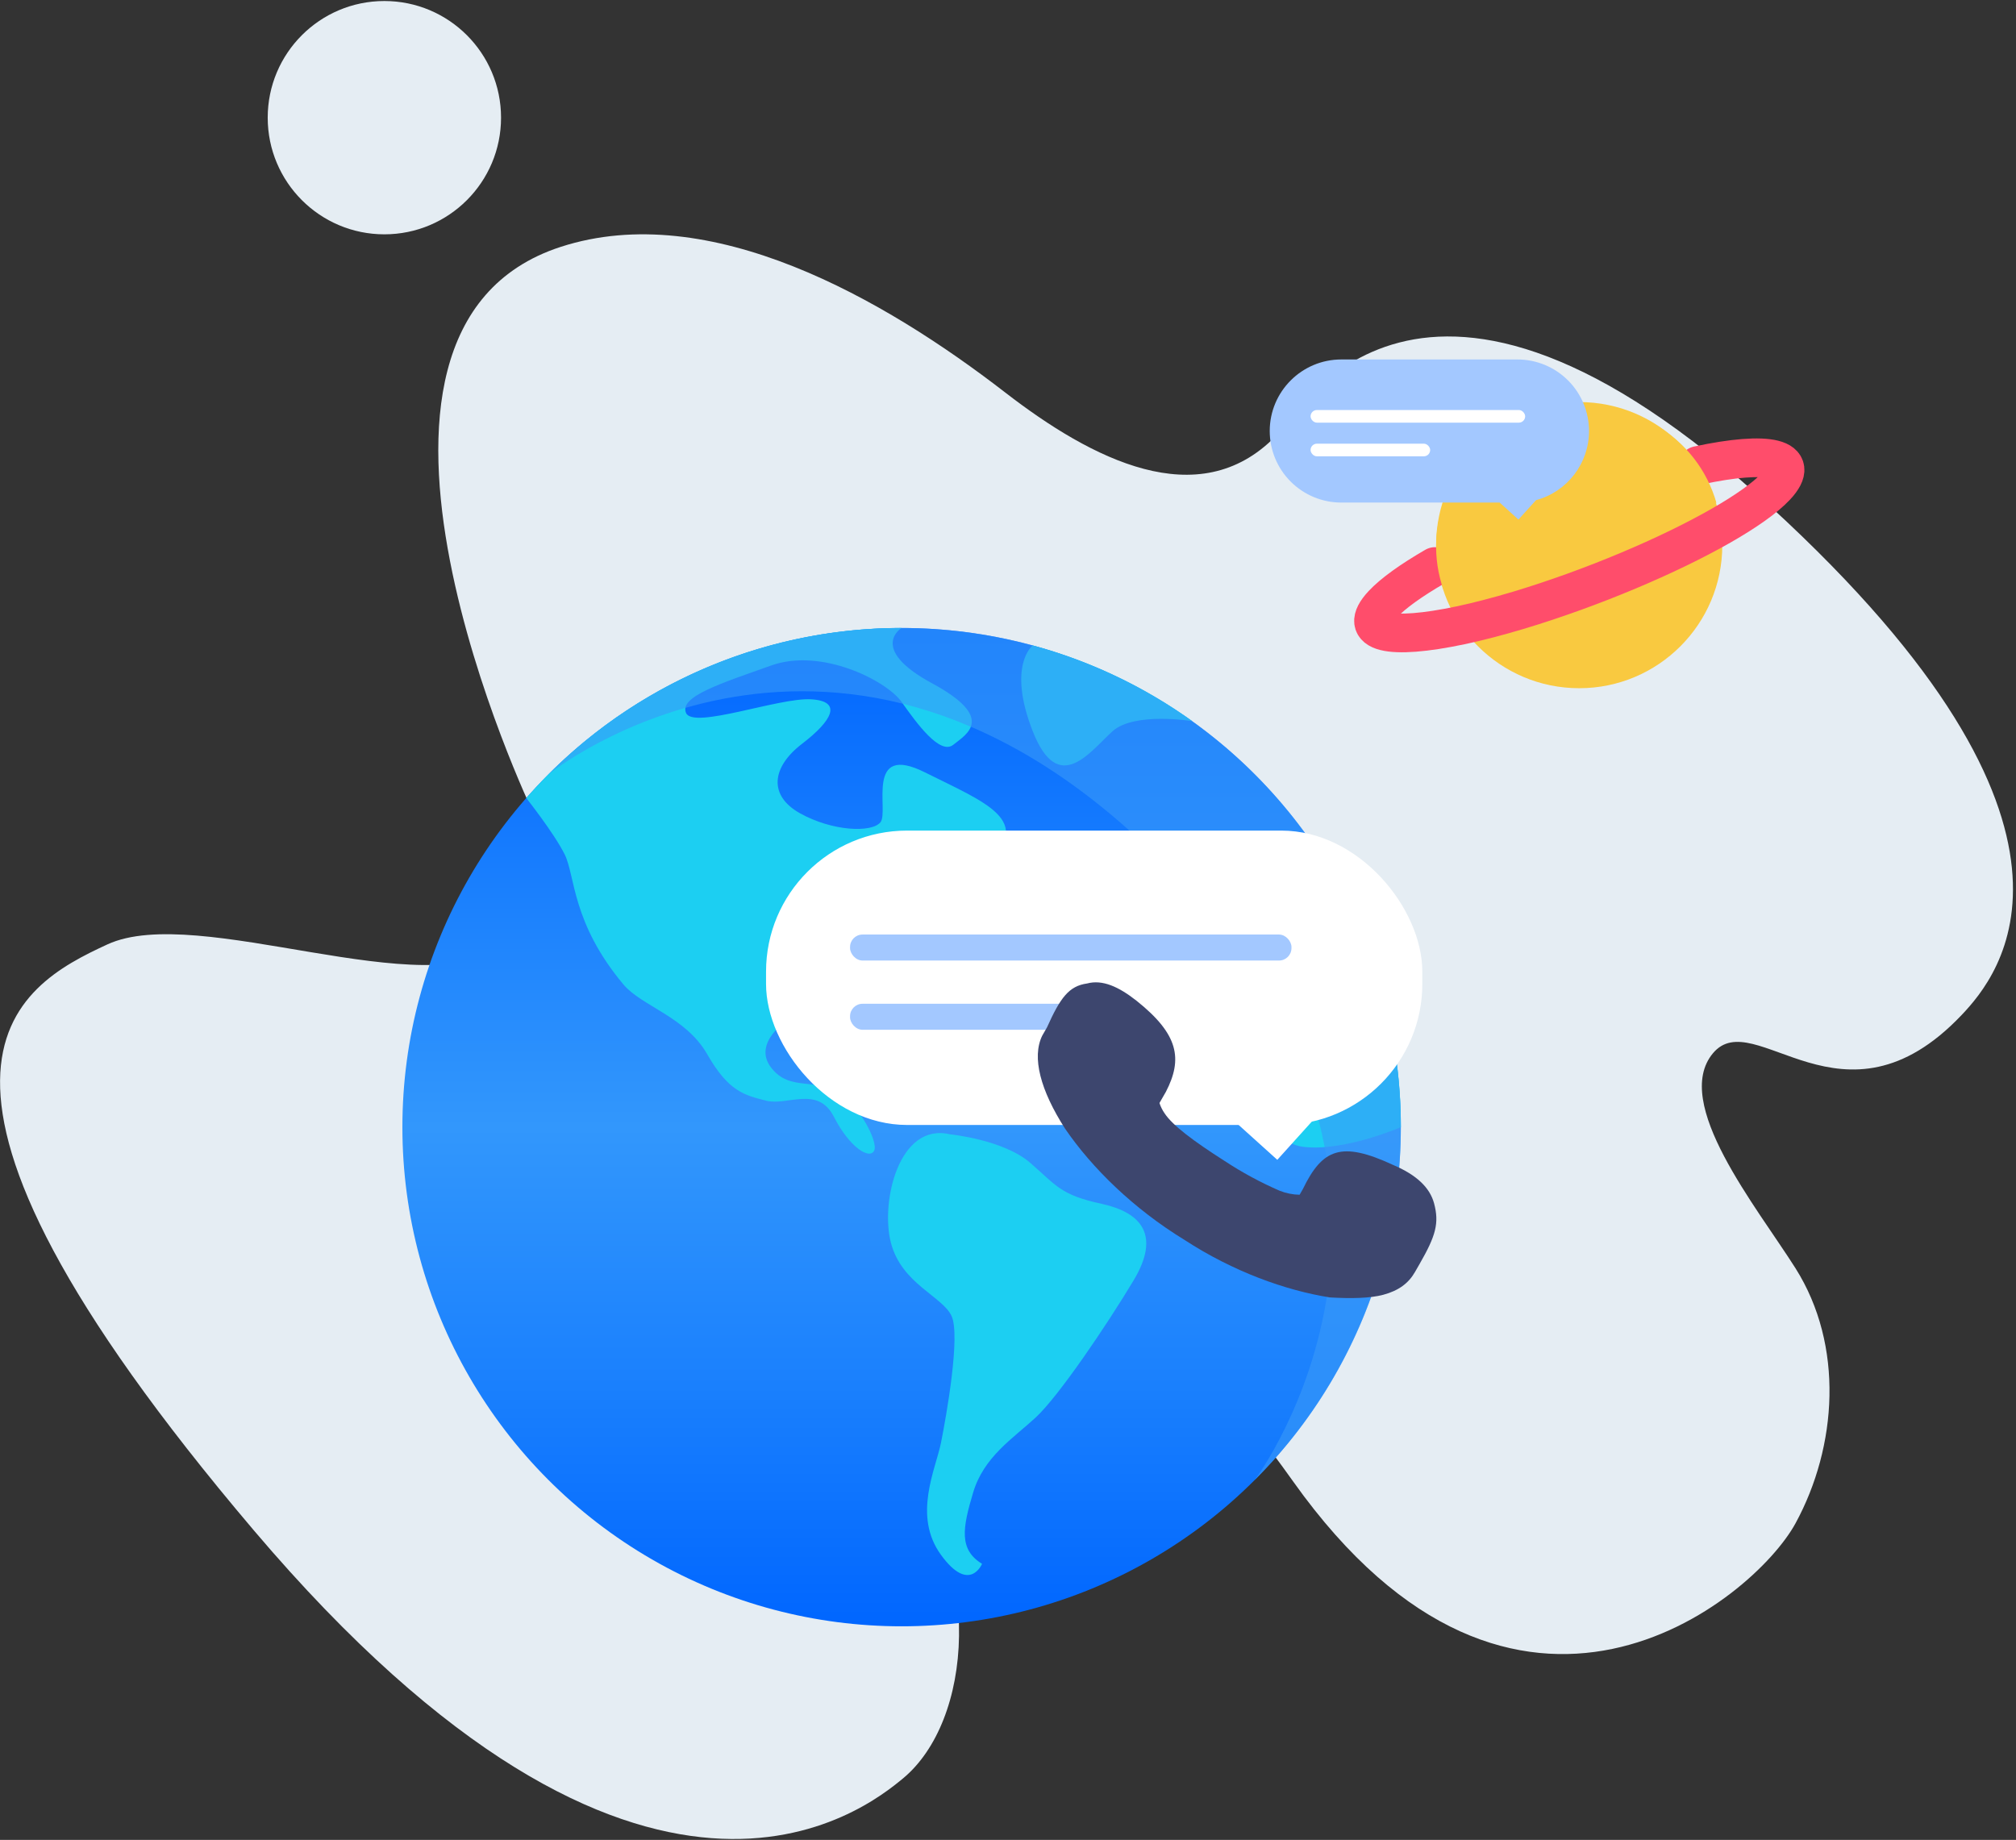
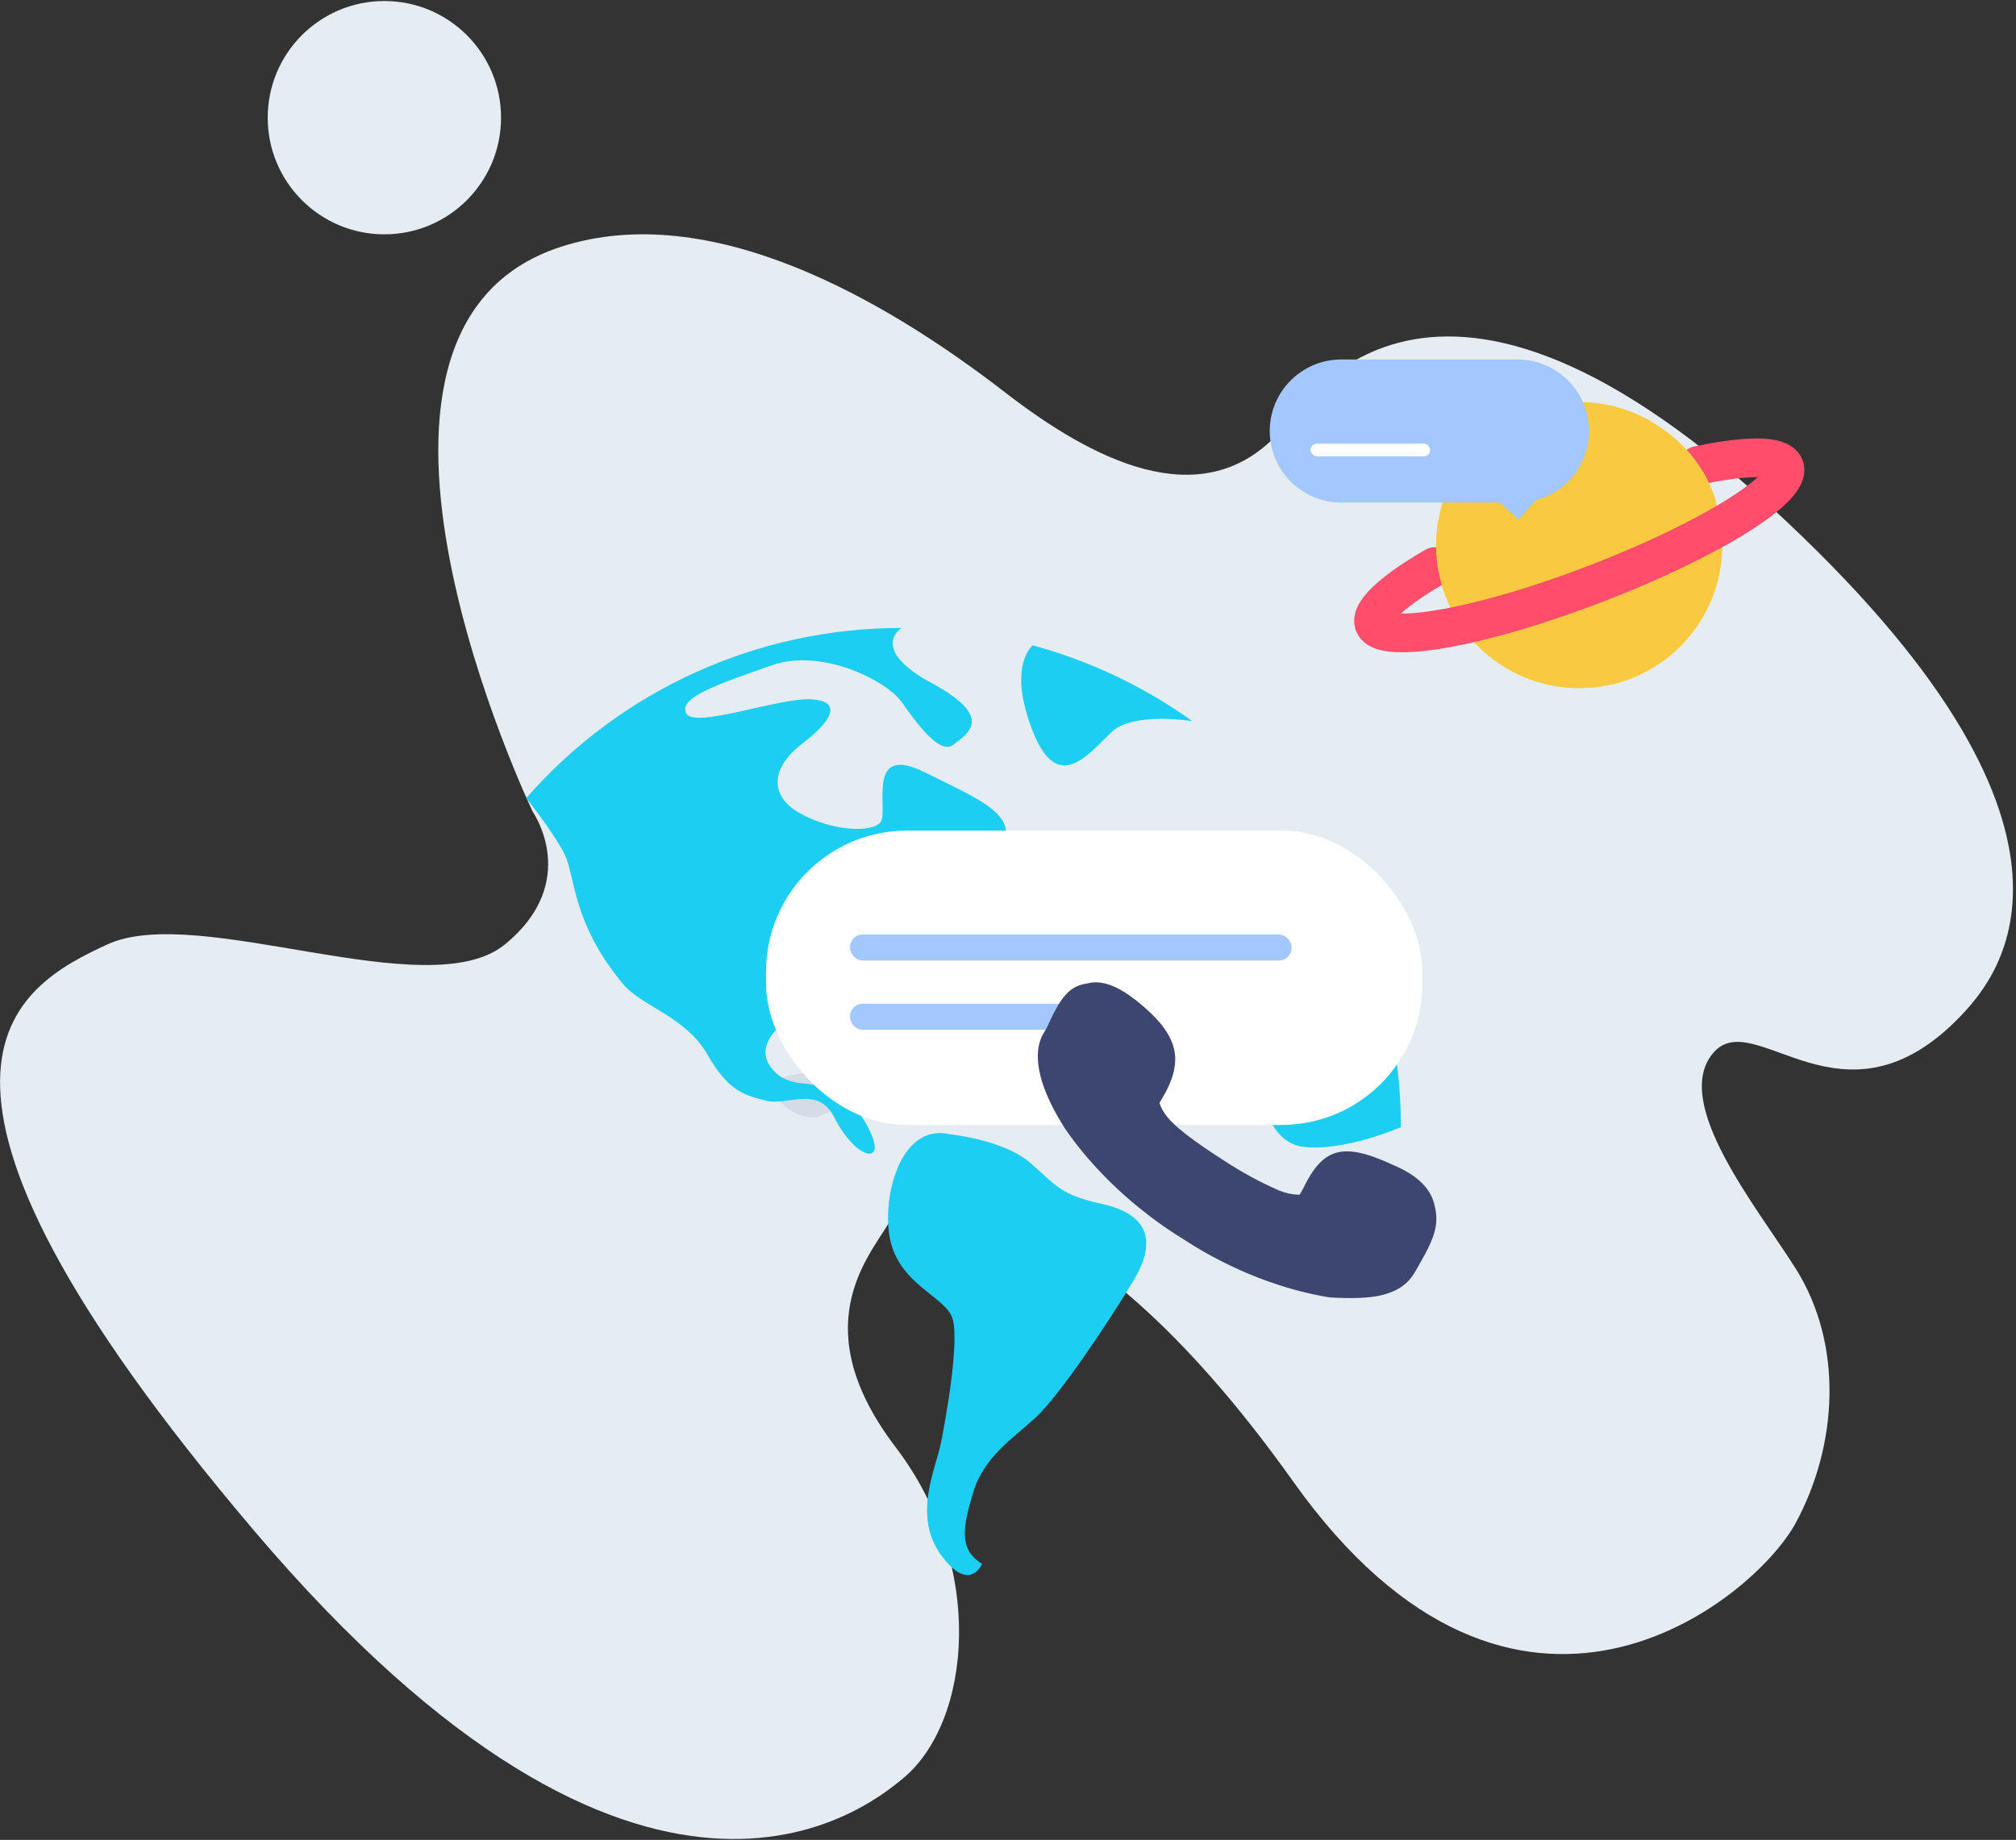
<svg xmlns="http://www.w3.org/2000/svg" width="573px" height="523px" viewBox="0 0 573 523" version="1.1">
  <rect x="0" y="0" width="573" height="523" fill="#333333" stroke="none" />
  <title>SIP illustration</title>
  <desc>Created with Sketch.</desc>
  <defs>
    <linearGradient x1="50%" y1="100%" x2="50%" y2="-0.004%" id="linearGradient-1">
      <stop stop-color="#0066FF" offset="0%" />
      <stop stop-color="#1A80FD" offset="24%" />
      <stop stop-color="#3297FC" offset="50%" />
      <stop stop-color="#0066FF" offset="100%" />
    </linearGradient>
  </defs>
  <g id="Services" stroke="none" stroke-width="1" fill="none" fill-rule="evenodd">
    <g id="A-Z-SIP-TRUNKS" transform="translate(-757, -140)">
      <g id="SIP-illustration" transform="translate(743, 70)">
        <rect id="frame" fill-rule="nonzero" x="0" y="0" width="600" height="630" />
        <g id="illustration" transform="translate(14, 70)">
          <path d="M362.44,124.12 C340.66,146.27 310.29,130.58 285.72,111.58 C251.34,84.98 201.72,56.44 159.38,70.17 C86,94 151.44,230.79 151.44,230.79 C151.44,230.79 165.32,250.62 143.51,268.46 C121.7,286.3 56.27,256.56 30.51,268.46 C4.75,280.36 -38.91,304.15 72.13,435 C183.17,565.85 246.41,514 256.69,505.5 C276.14,489.34 280.33,445.2 254.55,411.35 C228.77,377.5 246.62,357.67 252.55,347.76 C258.48,337.85 304.11,331.89 367.55,421.12 C430.99,510.35 498.45,454.85 510.34,433 C522.23,411.15 524.16,382.43 510.34,360.53 C499.26,343 475.1,313.51 486.86,299.4 C498.62,285.29 523.81,324.08 557.55,288.52 C567.92,277.59 603.32,235.87 503.33,144.11 C403.34,52.35 368.55,117.91 362.44,124.12 Z" id="Shape" fill="#E5EDF3" fill-rule="nonzero" />
          <circle id="Oval" fill="#E5EDF3" fill-rule="nonzero" cx="109.25" cy="33.45" r="33.16" />
-           <path d="M225.87,305.44 C223.67,305.71 218.59,306.84 219.68,310.03 C220.77,313.22 226.41,318.43 232.42,317.56 C238.43,316.69 238.92,314.46 241.42,313.32 C243.42,312.39 244.62,313.67 248.29,311.86 C251.96,310.05 252.78,306.27 253.09,302.97 C253.4,299.67 247.27,295.75 241.86,296.56 C236.45,297.37 235.86,297.71 234.33,301.11 C232.8,304.51 227.81,305.2 225.87,305.44 Z" id="Shape" fill="#C9D0E0" fill-rule="nonzero" opacity="0.6" />
-           <path d="M194.84,295.05 C194.84,295.05 193.5,298.05 195.52,299.67 C197.54,301.29 199.45,302.41 203.69,301.25 C207.93,300.09 207.06,298.98 211.1,298.39 C215.14,297.8 216.79,299.01 218.89,299.01 C220.99,299.01 225.99,297.09 226.14,292.62 C226.29,288.15 225.62,286.13 222.14,285.4 C218.66,284.67 210.43,286.4 207.69,287.83 C204.95,289.26 201.82,288.89 199.84,289.59 C197.86,290.29 195.15,294 194.84,295.05 Z" id="Shape" fill="#C9D0E0" fill-rule="nonzero" opacity="0.6" />
+           <path d="M225.87,305.44 C223.67,305.71 218.59,306.84 219.68,310.03 C220.77,313.22 226.41,318.43 232.42,317.56 C243.42,312.39 244.62,313.67 248.29,311.86 C251.96,310.05 252.78,306.27 253.09,302.97 C253.4,299.67 247.27,295.75 241.86,296.56 C236.45,297.37 235.86,297.71 234.33,301.11 C232.8,304.51 227.81,305.2 225.87,305.44 Z" id="Shape" fill="#C9D0E0" fill-rule="nonzero" opacity="0.6" />
          <path d="M247.27,241.48 L244.01,236.88 C243.92,236.75 243.76,236.74 243.59,236.83 C243.398,236.97 243.25,237.16 243.16,237.38 L239.9,245.75 C239.849,245.87 239.822,245.999 239.82,246.13 C239.81,246.186 239.81,246.244 239.82,246.3 C239.851,246.396 239.94,246.46 240.04,246.46 C240.148,246.468 240.254,246.436 240.34,246.37 L243.29,244.67 L243.9,244.32 L246.85,242.61 C246.965,242.547 247.067,242.462 247.15,242.36 C247.25,242.236 247.325,242.093 247.37,241.94 L247.37,242 C247.375,241.933 247.375,241.867 247.37,241.8 C247.387,241.684 247.35,241.566 247.27,241.48 Z M241.17,244.73 L243.54,238.68 L245.92,241.99 L241.17,244.73 Z" id="Shape" fill="#FFFFFF" fill-rule="nonzero" />
          <path d="M271.89,240.27 L270,237.65 C270,237.57 269.85,237.57 269.75,237.65 C269.639,237.732 269.552,237.842 269.5,237.97 L267.64,242.73 C267.61,242.8 267.593,242.874 267.59,242.95 C267.584,242.983 267.584,243.017 267.59,243.05 C267.61,243.106 267.661,243.145 267.72,243.15 C267.781,243.147 267.84,243.126 267.89,243.09 L269.57,242.09 L269.91,241.89 L271.59,240.89 C271.657,240.853 271.718,240.806 271.77,240.75 C271.822,240.676 271.862,240.596 271.89,240.51 C271.896,240.474 271.896,240.436 271.89,240.4 C271.901,240.357 271.901,240.313 271.89,240.27 Z M268.41,242.12 L269.76,238.68 L271.11,240.56 L268.41,242.12 Z" id="Shape" fill="#FFFFFF" fill-rule="nonzero" />
-           <circle id="Oval" fill="url(#linearGradient-1)" fill-rule="nonzero" cx="256.26" cy="320.4" r="141.89" />
          <path d="M398.16,320.4 C398.206,292.997 390.277,266.174 375.34,243.2 C375.34,243.2 367.25,255.03 368.77,262.63 C370.29,270.23 379.22,270.81 378.3,276.39 C377.38,281.97 370.8,274.79 362.69,289.49 C354.58,304.19 358.63,324.49 370.29,325.98 C381.95,327.47 398.16,320.4 398.16,320.4 Z" id="Shape" fill="#1CCFF2" fill-rule="nonzero" />
          <path d="M293.53,183.45 C309.82,187.864 325.186,195.163 338.9,205 C338.9,205 322.45,202.28 316.21,207.86 C309.97,213.44 300.89,226.61 293.53,207.86 C286.17,189.11 293.53,183.45 293.53,183.45 Z" id="Shape" fill="#1CCFF2" fill-rule="nonzero" />
          <path d="M149.58,226.85 C176.49,196.085 215.387,178.456 256.26,178.5 C256.26,178.5 246.64,184.33 264.88,194.21 C283.12,204.09 274.76,208.66 270.96,211.7 C267.16,214.74 260.57,205.62 256.26,199.54 C251.95,193.46 233.47,184.08 219.26,189.15 C205.05,194.22 192.93,198 195,202.68 C197.07,207.36 221.35,198.27 230.47,198.78 C239.59,199.29 236.55,204.86 227.94,211.45 C219.33,218.04 218.31,226.14 227.43,231.21 C236.55,236.28 247.7,236.79 250.24,233.75 C252.78,230.71 245.68,210.94 262.91,219.56 C280.14,228.18 294.33,233.24 280.14,245.91 C265.95,258.58 249.73,272.77 249.22,280.91 C248.71,289.05 254.29,295.61 251.22,296.12 C248.15,296.63 245.39,292.83 243.36,290.04 C241.33,287.25 231.96,286.24 227.36,288.04 C222.76,289.84 214.18,296.65 219,303.24 C223.82,309.83 230.4,306.79 237,309.83 C243.6,312.87 249.73,324.44 248.47,327.06 C247.21,329.68 241.59,326.36 237,317.43 C232.41,308.5 223.79,314.43 217.72,312.87 C211.65,311.31 207.1,310.34 201.02,299.69 C194.94,289.04 182.36,286 177.21,279.86 C162.47,262.26 163.53,248.95 160.49,242.86 C157.45,236.77 149.58,226.85 149.58,226.85 Z" id="Shape" fill="#1CCFF2" fill-rule="nonzero" />
          <path d="M270,322.43 C270,322.43 285.2,323.94 292.8,330.53 C300.4,337.12 301.42,339.66 313.07,342.19 C324.72,344.72 329.8,351.31 322.19,363.98 C314.58,376.65 300.91,396.92 294.32,402.98 C287.73,409.04 279.63,414.13 276.59,424.27 C273.55,434.41 272.53,440.48 279.12,444.53 C279.12,444.53 275.57,453.15 267.46,442 C259.35,430.85 265.94,417.68 267.46,410.08 C268.98,402.48 273.04,379.67 270.46,374.08 C267.88,368.49 256.27,364.95 253.23,353.3 C250.19,341.65 255.5,319 270,322.43 Z" id="Shape" fill="#1CCFF2" fill-rule="nonzero" />
-           <path d="M155.93,220.07 C211.341,164.657 301.182,164.654 356.595,220.065 C412.008,275.476 412.011,365.317 356.6,420.73 C356.6,420.73 421,335.6 329.83,244.46 C238.66,153.32 155.93,220.07 155.93,220.07 Z" id="Shape" fill="#3A99F9" fill-rule="nonzero" opacity="0.6" />
          <circle id="Oval" fill="#F9C940" fill-rule="nonzero" cx="448.85" cy="154.96" r="40.67" />
          <path d="M482.63,132.31 C502.71,128.02 512.38,130.1 504.77,138.25 C501.71,141.53 496.21,145.4 489.14,149.44 C474.34,157.9 452.6,167.14 431.71,173.44 C425.62,175.26 420.07,176.7 415.13,177.75 C395,182 385.36,180 393,171.79 C395.95,168.63 401.16,164.92 407.86,161.04" id="Shape" stroke="#FF4D6B" stroke-width="11" stroke-linecap="round" stroke-linejoin="round" />
          <path d="M487.85,142.94 C485.23,133.703 479.138,125.837 470.85,120.99 L465.13,137.68 L487.85,142.94 Z" id="Shape" fill="#F9C940" fill-rule="nonzero" />
          <path d="M411.49,140 C407.531,148.74 407.105,158.673 410.3,167.72 L425.43,158.65 L411.49,140 Z" id="Shape" fill="#F9C940" fill-rule="nonzero" />
          <path d="M431.24,102.18 L381.24,102.18 C370.005,102.18 360.896,111.285 360.89,122.52 C360.89,127.916 363.034,133.091 366.851,136.906 C370.668,140.721 375.844,142.863 381.24,142.86 L426.24,142.86 L431.58,147.69 L436.58,142.17 C445.465,139.778 451.64,131.722 451.64,122.52 C451.64,117.115 449.489,111.932 445.661,108.116 C441.834,104.3 436.645,102.164 431.24,102.18 Z" id="Shape" fill="#A3C8FF" />
          <rect id="Rectangle-path" fill="#FFFFFF" fill-rule="nonzero" x="372.5" y="126.12" width="33.99" height="3.59" rx="1.795" />
-           <rect id="Rectangle-path" fill="#FFFFFF" fill-rule="nonzero" x="372.5" y="116.55" width="60.99" height="3.59" rx="1.795" />
          <rect id="Rectangle-path" fill="#FFFFFF" fill-rule="nonzero" x="217.73" y="236.1" width="186.53" height="83.68" rx="40.09" />
-           <polyline id="Shape" fill="#FFFFFF" points="349.95 317.88 363.04 329.69 374.79 316.67" />
          <rect id="Rectangle-path" fill="#A3C8FF" fill-rule="nonzero" x="241.61" y="285.33" width="69.92" height="7.39" rx="3.54" />
          <rect id="Rectangle-path" fill="#A3C8FF" fill-rule="nonzero" x="241.61" y="265.65" width="125.46" height="7.39" rx="3.54" />
          <g id="DID-icon" transform="translate(294, 279)" fill="#3D466E" fill-rule="nonzero">
            <path d="M113.6,63.05 C115.11,68.67 114.08,72.3 109.52,80.23 L108.16,82.6 C106.33,85.78 103.55,87.87 99.16,89.05 C95.41,90.05 90.08,90.16 83.95,89.8 C71.36,87.8 56.51,82.47 42.69,73.47 C28.25,64.64 16.42,53.1 8.69,41.79 C1.74,30.93 -0.79,21.57 2.23,15.39 L3.6,13.01 C7.36,4.62 9.81,1.28 14.98,0.56 C19.35,-0.62 23.98,1.49 29.03,5.47 C41,15 42.22,22 37.37,31.37 L36.46,32.95 L35.55,34.54 C35.894,35.59 36.389,36.584 37.02,37.49 C39.28,40.9 45.17,45.34 54.02,50.98 C58.997,54.258 64.246,57.102 69.71,59.48 C71.517,60.195 73.437,60.581 75.38,60.62 L76.29,59.04 C81.88,47.48 87.29,45.34 101.9,52.12 C108.74,55 112.42,58.67 113.6,63.05 Z" id="Shape" />
          </g>
        </g>
      </g>
    </g>
  </g>
</svg>